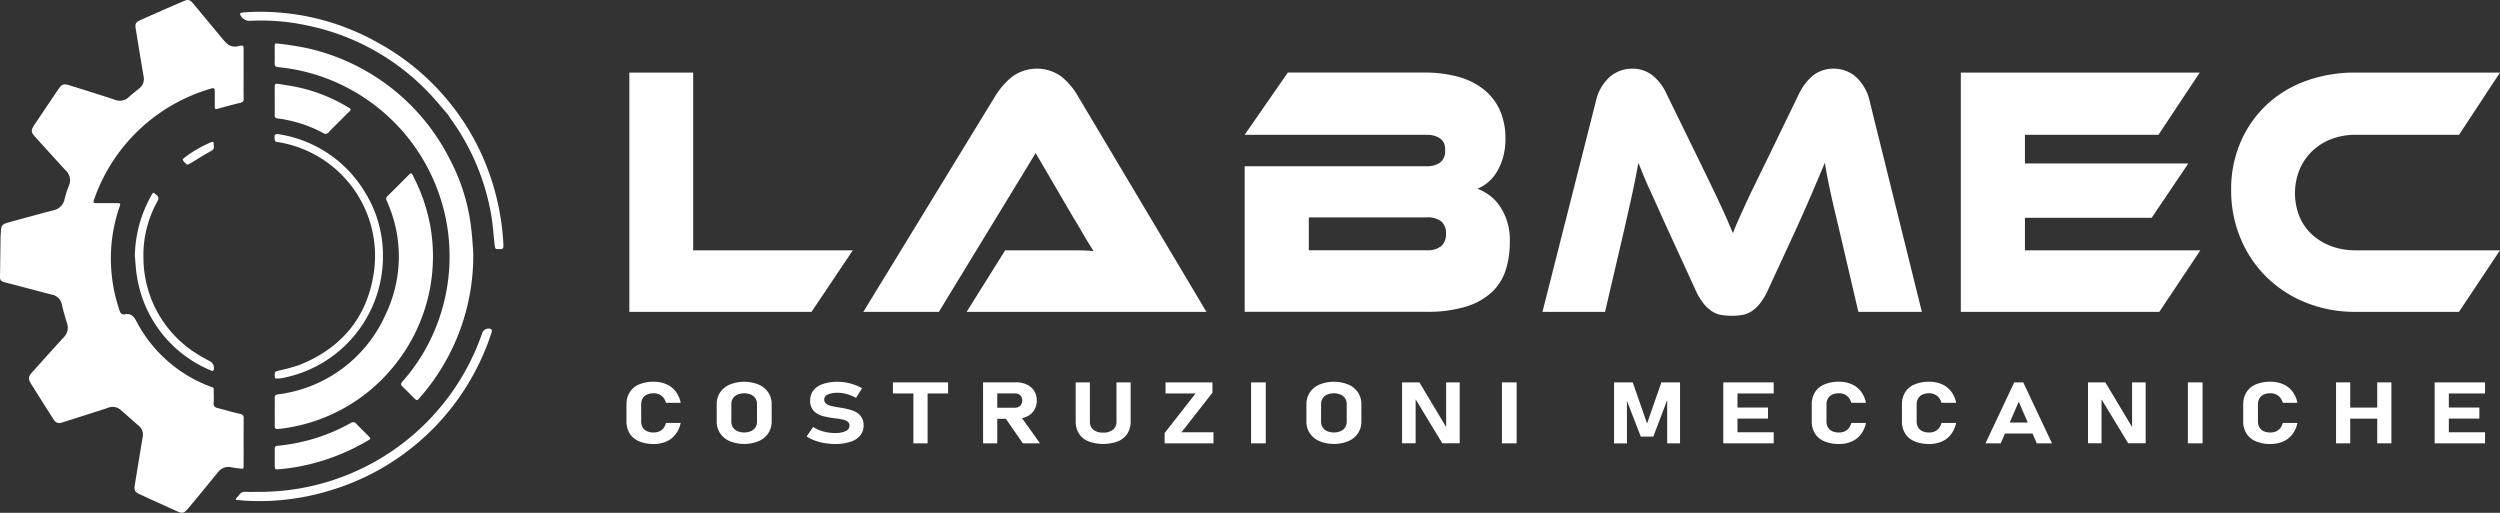
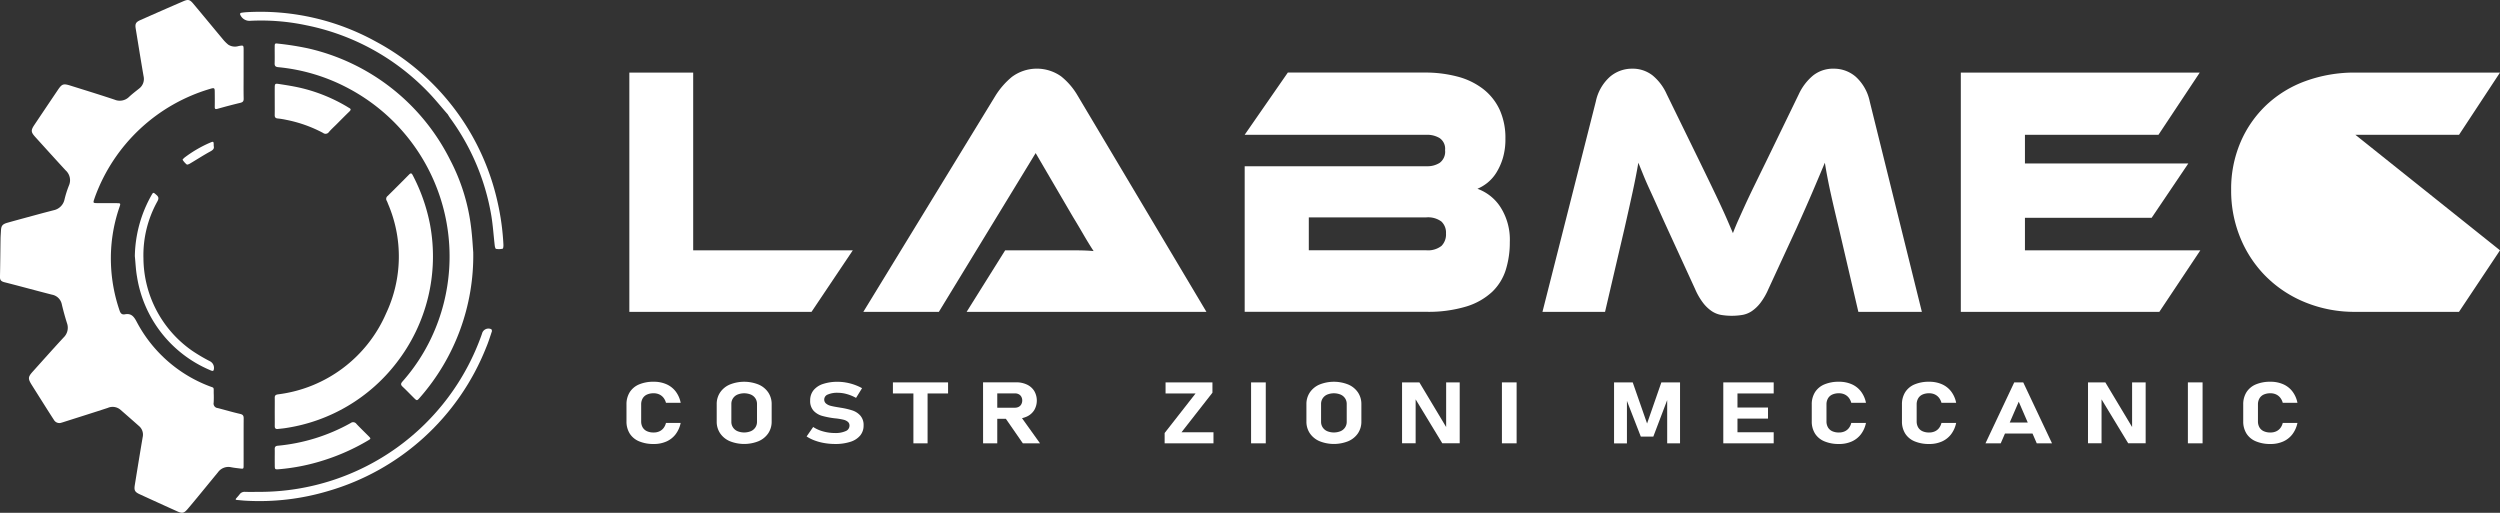
<svg xmlns="http://www.w3.org/2000/svg" width="308.763" height="63.333" viewBox="0 0 308.763 63.333">
  <rect x="0" y="0" width="308.763" height="63.333" fill="#333333" stroke="none" />
  <g id="Raggruppa_38" data-name="Raggruppa 38" transform="translate(-2235 -2800)">
    <g id="Raggruppa_26" data-name="Raggruppa 26" transform="translate(2312.378 2808.479)">
      <g id="Raggruppa_2" data-name="Raggruppa 2" transform="translate(0.349 0)">
        <path id="Tracciato_11" data-name="Tracciato 11" d="M72.2,359.2H64.315v29.548h22.5l5.1-7.6H72.2Z" transform="translate(-64.315 -358.712)" fill="#fff" />
        <path id="Tracciato_12" data-name="Tracciato 12" d="M137.316,359.331a5.182,5.182,0,0,0-6.073.066,9.617,9.617,0,0,0-2.017,2.3l-16.334,26.721h9.328l11.955-19.61,4.57,7.818q.646,1.06,1.352,2.274t1.237,2.01q-.915-.087-2.152-.088h-8.776l-4.759,7.6h29.622l-15.915-26.721A8.5,8.5,0,0,0,137.316,359.331Z" transform="translate(-83.993 -358.381)" fill="#fff" />
        <path id="Tracciato_13" data-name="Tracciato 13" d="M223.642,375.8a5.682,5.682,0,0,0-2.837-2.252,5.143,5.143,0,0,0,1.275-.773,4.985,4.985,0,0,0,1.1-1.28,7.53,7.53,0,0,0,.781-1.789,8.172,8.172,0,0,0,.3-2.341,8.4,8.4,0,0,0-.7-3.555,6.929,6.929,0,0,0-2.018-2.562,8.8,8.8,0,0,0-3.16-1.545,15.58,15.58,0,0,0-4.131-.509H197.389l-5.33,7.685H214.6a2.984,2.984,0,0,1,1.523.4,1.587,1.587,0,0,1,.685,1.5,1.706,1.706,0,0,1-.666,1.568,2.829,2.829,0,0,1-1.542.419h-22.54v17.976h22.388a16.14,16.14,0,0,0,5.007-.662,8.167,8.167,0,0,0,3.179-1.811,6.444,6.444,0,0,0,1.675-2.716,11.328,11.328,0,0,0,.495-3.423A7.45,7.45,0,0,0,223.642,375.8Zm-7.291,4.814a2.7,2.7,0,0,1-1.866.53H199.979v-4.063h14.506a2.779,2.779,0,0,1,1.866.508,1.876,1.876,0,0,1,.571,1.479A2.005,2.005,0,0,1,216.351,380.618Z" transform="translate(-116.062 -358.712)" fill="#fff" />
      </g>
      <path id="Tracciato_14" data-name="Tracciato 14" d="M273.3,369.865q.838,1.721,1.466,3.025t1.1,2.318q.476,1.017.838,1.855t.7,1.634q.3-.794.666-1.612t.838-1.854q.476-1.038,1.1-2.319t1.466-3l4.074-8.392a6.62,6.62,0,0,1,1.732-2.274,3.966,3.966,0,0,1,2.608-.861,4.1,4.1,0,0,1,2.684.994,5.683,5.683,0,0,1,1.733,3.069l6.435,25.97h-7.844l-2.4-10.291q-.609-2.517-1.028-4.416T288.759,370q-.648,1.547-1.447,3.423t-2.094,4.748l-3.427,7.42a8.11,8.11,0,0,1-1.009,1.744,4.722,4.722,0,0,1-1.047.994,3.043,3.043,0,0,1-1.142.464,8.083,8.083,0,0,1-2.666,0,3.036,3.036,0,0,1-1.142-.464,4.694,4.694,0,0,1-1.047-.994,8.109,8.109,0,0,1-1.01-1.744l-3.426-7.464q-.685-1.5-1.218-2.694t-.971-2.142q-.438-.95-.761-1.745T265.724,370q-.305,1.768-.723,3.688t-.99,4.439l-2.4,10.291h-7.729l6.587-25.97a5.622,5.622,0,0,1,1.751-3.069,4.176,4.176,0,0,1,2.7-.994,3.984,3.984,0,0,1,2.571.839,6.327,6.327,0,0,1,1.732,2.3Z" transform="translate(-140.757 -358.381)" fill="#fff" />
      <path id="Tracciato_15" data-name="Tracciato 15" d="M370.314,381.148l-5.064,7.6H340.73V359.2h29.508l-5.1,7.685H348.65v3.534h20.18l-4.53,6.713H348.65v4.019Z" transform="translate(-175.937 -358.712)" fill="#fff" />
-       <path id="Tracciato_16" data-name="Tracciato 16" d="M430.059,381.148l-5.064,7.6H412.2a16.073,16.073,0,0,1-6.13-1.148,14.731,14.731,0,0,1-4.854-3.158,14.535,14.535,0,0,1-3.2-4.77,15.265,15.265,0,0,1-1.161-5.984,14.634,14.634,0,0,1,1.161-5.9,13.789,13.789,0,0,1,3.2-4.594,14.063,14.063,0,0,1,4.854-2.959,17.614,17.614,0,0,1,6.13-1.038h17.857L425,366.882H412.2a8.164,8.164,0,0,0-2.97.53,7.053,7.053,0,0,0-2.361,1.48,6.908,6.908,0,0,0-1.56,2.274,7.783,7.783,0,0,0-.019,5.808,6.345,6.345,0,0,0,1.561,2.23,7.116,7.116,0,0,0,2.38,1.436,8.47,8.47,0,0,0,2.97.508Z" transform="translate(-198.674 -358.712)" fill="#fff" />
+       <path id="Tracciato_16" data-name="Tracciato 16" d="M430.059,381.148l-5.064,7.6H412.2a16.073,16.073,0,0,1-6.13-1.148,14.731,14.731,0,0,1-4.854-3.158,14.535,14.535,0,0,1-3.2-4.77,15.265,15.265,0,0,1-1.161-5.984,14.634,14.634,0,0,1,1.161-5.9,13.789,13.789,0,0,1,3.2-4.594,14.063,14.063,0,0,1,4.854-2.959,17.614,17.614,0,0,1,6.13-1.038h17.857L425,366.882H412.2Z" transform="translate(-198.674 -358.712)" fill="#fff" />
      <g id="Raggruppa_3" data-name="Raggruppa 3" transform="translate(0 38.67)">
        <path id="Tracciato_17" data-name="Tracciato 17" d="M65.274,430.735a2.489,2.489,0,0,1-1.15-.957,2.791,2.791,0,0,1-.4-1.52v-2.066a2.788,2.788,0,0,1,.4-1.519,2.514,2.514,0,0,1,1.15-.961,4.5,4.5,0,0,1,1.815-.331,3.826,3.826,0,0,1,1.566.306,2.893,2.893,0,0,1,1.14.888,3.4,3.4,0,0,1,.623,1.405H68.6a1.721,1.721,0,0,0-.316-.637,1.431,1.431,0,0,0-.518-.4,1.614,1.614,0,0,0-.681-.139,1.944,1.944,0,0,0-.837.162,1.176,1.176,0,0,0-.528.477,1.472,1.472,0,0,0-.182.753v2.066a1.46,1.46,0,0,0,.182.751,1.181,1.181,0,0,0,.528.474,1.951,1.951,0,0,0,.837.162,1.67,1.67,0,0,0,.69-.137,1.366,1.366,0,0,0,.518-.4,1.675,1.675,0,0,0,.307-.642h1.815a3.473,3.473,0,0,1-.629,1.405,2.91,2.91,0,0,1-1.138.888,3.8,3.8,0,0,1-1.562.306A4.53,4.53,0,0,1,65.274,430.735Z" transform="translate(-63.728 -423.382)" fill="#fff" />
        <path id="Tracciato_18" data-name="Tracciato 18" d="M84.066,430.72a2.738,2.738,0,0,1-1.192-.973,2.552,2.552,0,0,1-.422-1.457v-2.133a2.553,2.553,0,0,1,.422-1.457,2.738,2.738,0,0,1,1.192-.973,4.771,4.771,0,0,1,3.559,0,2.736,2.736,0,0,1,1.192.973,2.553,2.553,0,0,1,.422,1.457v2.133a2.552,2.552,0,0,1-.422,1.457,2.736,2.736,0,0,1-1.192.973,4.769,4.769,0,0,1-3.559,0Zm2.61-1.237a1.267,1.267,0,0,0,.553-.464,1.246,1.246,0,0,0,.2-.694v-2.2a1.247,1.247,0,0,0-.2-.694,1.267,1.267,0,0,0-.553-.463,2.206,2.206,0,0,0-1.662,0,1.26,1.26,0,0,0-.553.463,1.242,1.242,0,0,0-.2.694v2.2a1.241,1.241,0,0,0,.2.694,1.26,1.26,0,0,0,.553.464,2.206,2.206,0,0,0,1.662,0Z" transform="translate(-71.313 -423.382)" fill="#fff" />
        <path id="Tracciato_19" data-name="Tracciato 19" d="M103.318,430.955a6.541,6.541,0,0,1-1.2-.318,4.872,4.872,0,0,1-1-.5l.811-1.17a4.27,4.27,0,0,0,1.24.551,5.391,5.391,0,0,0,1.444.195,3.039,3.039,0,0,0,1.329-.236.729.729,0,0,0,.473-.665V428.8a.59.59,0,0,0-.211-.477,1.35,1.35,0,0,0-.55-.258,8.08,8.08,0,0,0-.869-.151.157.157,0,0,0-.035-.005.126.126,0,0,1-.035,0l-.14-.015a10.4,10.4,0,0,1-1.547-.3,2.3,2.3,0,0,1-1.042-.626,1.765,1.765,0,0,1-.428-1.271v0a1.972,1.972,0,0,1,.4-1.248,2.486,2.486,0,0,1,1.17-.789,5.564,5.564,0,0,1,1.853-.272,5.8,5.8,0,0,1,1.019.093,6.545,6.545,0,0,1,1.02.269,6.17,6.17,0,0,1,.946.425l-.741,1.2a5.182,5.182,0,0,0-1.122-.466,4.124,4.124,0,0,0-1.121-.165,2.92,2.92,0,0,0-1.246.214.665.665,0,0,0-.441.6v.005a.631.631,0,0,0,.23.515,1.461,1.461,0,0,0,.569.277q.338.088.952.186l.051.008a.5.5,0,0,1,.051.008l.074.013c.023.005.048.01.073.014a9.2,9.2,0,0,1,1.474.339,2.277,2.277,0,0,1,.987.642,1.747,1.747,0,0,1,.4,1.209v.01a1.9,1.9,0,0,1-.415,1.232,2.566,2.566,0,0,1-1.211.782,6,6,0,0,1-1.914.269A7.753,7.753,0,0,1,103.318,430.955Z" transform="translate(-78.876 -423.382)" fill="#fff" />
        <path id="Tracciato_20" data-name="Tracciato 20" d="M119.031,423.513h6.812v1.367h-6.812Zm2.531.616h1.751v6.911h-1.751Z" transform="translate(-86.13 -423.435)" fill="#fff" />
        <path id="Tracciato_21" data-name="Tracciato 21" d="M137.745,423.5H139.5v7.532h-1.751Zm.7,3.136h3.234a.991.991,0,0,0,.472-.108.762.762,0,0,0,.316-.311,1,1,0,0,0,.118-.466.947.947,0,0,0-.112-.466.767.767,0,0,0-.316-.311,1.012,1.012,0,0,0-.479-.108h-3.234V423.5h3.374a3.07,3.07,0,0,1,1.348.28,2.112,2.112,0,0,1,.9.789,2.349,2.349,0,0,1,0,2.365,2.111,2.111,0,0,1-.9.789,3.085,3.085,0,0,1-1.345.28h-3.374Zm1.956,1.135,1.873-.239,2.505,3.5h-2.122Z" transform="translate(-93.711 -423.431)" fill="#fff" />
-         <path id="Tracciato_22" data-name="Tracciato 22" d="M158.539,430.788a2.49,2.49,0,0,1-1.157-.957,2.785,2.785,0,0,1-.4-1.515v-4.8h1.751v4.84a1.235,1.235,0,0,0,.428,1,1.833,1.833,0,0,0,1.208.358,1.861,1.861,0,0,0,1.218-.358,1.232,1.232,0,0,0,.431-1v-4.84h1.751v4.8a2.771,2.771,0,0,1-.4,1.515,2.51,2.51,0,0,1-1.163.957,5.287,5.287,0,0,1-3.672,0Z" transform="translate(-101.505 -423.435)" fill="#fff" />
        <path id="Tracciato_23" data-name="Tracciato 23" d="M181.347,424.786l-3.822,4.887h3.95v1.367h-6.033v-1.274l3.822-4.886h-3.707v-1.367h5.79Z" transform="translate(-108.982 -423.435)" fill="#fff" />
        <path id="Tracciato_24" data-name="Tracciato 24" d="M195.2,431.039h-1.815v-7.526H195.2Z" transform="translate(-116.249 -423.435)" fill="#fff" />
        <path id="Tracciato_25" data-name="Tracciato 25" d="M206.491,430.72a2.741,2.741,0,0,1-1.192-.973,2.557,2.557,0,0,1-.422-1.457v-2.133a2.557,2.557,0,0,1,.422-1.457,2.741,2.741,0,0,1,1.192-.973,4.771,4.771,0,0,1,3.559,0,2.741,2.741,0,0,1,1.192.973,2.557,2.557,0,0,1,.422,1.457v2.133a2.557,2.557,0,0,1-.422,1.457,2.741,2.741,0,0,1-1.192.973,4.769,4.769,0,0,1-3.559,0Zm2.61-1.237a1.267,1.267,0,0,0,.553-.464,1.246,1.246,0,0,0,.2-.694v-2.2a1.247,1.247,0,0,0-.2-.694,1.267,1.267,0,0,0-.553-.463,2.206,2.206,0,0,0-1.662,0,1.263,1.263,0,0,0-.553.463,1.242,1.242,0,0,0-.2.694v2.2a1.241,1.241,0,0,0,.2.694,1.264,1.264,0,0,0,.553.464,2.206,2.206,0,0,0,1.662,0Z" transform="translate(-120.905 -423.382)" fill="#fff" />
        <path id="Tracciato_26" data-name="Tracciato 26" d="M224.73,423.513h2.141l3.457,5.767-.153.134v-5.9h1.675v7.521H229.7l-3.445-5.679.153-.134v5.813H224.73Z" transform="translate(-128.947 -423.435)" fill="#fff" />
        <path id="Tracciato_27" data-name="Tracciato 27" d="M247.278,431.039h-1.815v-7.526h1.815Z" transform="translate(-137.346 -423.435)" fill="#fff" />
        <path id="Tracciato_28" data-name="Tracciato 28" d="M274.58,423.513h2.307v7.526H275.3V425.2l.064.331-1.776,4.675h-1.547l-1.776-4.571.064-.434v5.844h-1.591v-7.526h2.307l1.771,5.073Z" transform="translate(-146.772 -423.435)" fill="#fff" />
        <path id="Tracciato_29" data-name="Tracciato 29" d="M291.421,423.513h1.751v7.526h-1.751Zm.632,0h5.592v1.367h-5.592Zm0,3.105h4.889v1.367h-4.889Zm0,3.054h5.592v1.367h-5.592Z" transform="translate(-155.963 -423.435)" fill="#fff" />
        <path id="Tracciato_30" data-name="Tracciato 30" d="M311.339,430.735a2.494,2.494,0,0,1-1.151-.957,2.8,2.8,0,0,1-.4-1.52v-2.066a2.793,2.793,0,0,1,.4-1.519,2.519,2.519,0,0,1,1.151-.961,4.5,4.5,0,0,1,1.814-.331,3.821,3.821,0,0,1,1.566.306,2.884,2.884,0,0,1,1.14.888,3.387,3.387,0,0,1,.624,1.405h-1.815a1.711,1.711,0,0,0-.317-.637,1.423,1.423,0,0,0-.517-.4,1.617,1.617,0,0,0-.681-.139,1.948,1.948,0,0,0-.837.162,1.172,1.172,0,0,0-.527.477,1.467,1.467,0,0,0-.182.753v2.066a1.455,1.455,0,0,0,.182.751,1.177,1.177,0,0,0,.527.474,1.955,1.955,0,0,0,.837.162,1.672,1.672,0,0,0,.691-.137,1.375,1.375,0,0,0,.518-.4,1.673,1.673,0,0,0,.306-.642h1.815a3.465,3.465,0,0,1-.629,1.405,2.909,2.909,0,0,1-1.137.888,3.8,3.8,0,0,1-1.563.306A4.527,4.527,0,0,1,311.339,430.735Z" transform="translate(-163.405 -423.382)" fill="#fff" />
        <path id="Tracciato_31" data-name="Tracciato 31" d="M330.063,430.735a2.492,2.492,0,0,1-1.15-.957,2.79,2.79,0,0,1-.4-1.52v-2.066a2.788,2.788,0,0,1,.4-1.519,2.517,2.517,0,0,1,1.15-.961,4.5,4.5,0,0,1,1.815-.331,3.826,3.826,0,0,1,1.566.306,2.889,2.889,0,0,1,1.14.888,3.394,3.394,0,0,1,.623,1.405h-1.815a1.712,1.712,0,0,0-.317-.637,1.435,1.435,0,0,0-.517-.4,1.617,1.617,0,0,0-.681-.139,1.944,1.944,0,0,0-.837.162,1.168,1.168,0,0,0-.527.477,1.465,1.465,0,0,0-.183.753v2.066a1.454,1.454,0,0,0,.183.751,1.173,1.173,0,0,0,.527.474,1.951,1.951,0,0,0,.837.162,1.67,1.67,0,0,0,.69-.137,1.365,1.365,0,0,0,.517-.4,1.675,1.675,0,0,0,.307-.642h1.815a3.473,3.473,0,0,1-.629,1.405,2.918,2.918,0,0,1-1.137.888,3.806,3.806,0,0,1-1.563.306A4.533,4.533,0,0,1,330.063,430.735Z" transform="translate(-170.99 -423.382)" fill="#fff" />
        <path id="Tracciato_32" data-name="Tracciato 32" d="M349.4,423.513h1.112l3.553,7.526h-1.885l-2.224-5.141-2.224,5.141h-1.885Zm-1.847,4.954h4.889v1.366h-4.889Z" transform="translate(-178.009 -423.435)" fill="#fff" />
        <path id="Tracciato_33" data-name="Tracciato 33" d="M367.137,423.513h2.14l3.458,5.767-.154.134v-5.9h1.675v7.521H372.1l-3.445-5.679.153-.134v5.813h-1.674Z" transform="translate(-186.634 -423.435)" fill="#fff" />
        <path id="Tracciato_34" data-name="Tracciato 34" d="M389.685,431.039H387.87v-7.526h1.815Z" transform="translate(-195.033 -423.435)" fill="#fff" />
        <path id="Tracciato_35" data-name="Tracciato 35" d="M400.912,430.735a2.5,2.5,0,0,1-1.151-.957,2.8,2.8,0,0,1-.4-1.52v-2.066a2.793,2.793,0,0,1,.4-1.519,2.522,2.522,0,0,1,1.151-.961,4.5,4.5,0,0,1,1.815-.331,3.821,3.821,0,0,1,1.565.306,2.881,2.881,0,0,1,1.141.888,3.388,3.388,0,0,1,.623,1.405h-1.814a1.713,1.713,0,0,0-.317-.637,1.424,1.424,0,0,0-.517-.4,1.616,1.616,0,0,0-.681-.139,1.949,1.949,0,0,0-.838.162,1.17,1.17,0,0,0-.526.477,1.466,1.466,0,0,0-.183.753v2.066a1.455,1.455,0,0,0,.183.751,1.175,1.175,0,0,0,.526.474,1.956,1.956,0,0,0,.838.162,1.672,1.672,0,0,0,.69-.137,1.366,1.366,0,0,0,.518-.4,1.684,1.684,0,0,0,.307-.642h1.814a3.465,3.465,0,0,1-.629,1.405,2.918,2.918,0,0,1-1.138.888,3.806,3.806,0,0,1-1.563.306A4.531,4.531,0,0,1,400.912,430.735Z" transform="translate(-199.689 -423.382)" fill="#fff" />
-         <path id="Tracciato_36" data-name="Tracciato 36" d="M418.627,423.513h1.751v7.526h-1.751Zm.812,3.111h5.413v1.367h-5.413Zm4.276-3.111h1.751v7.526h-1.751Z" transform="translate(-207.492 -423.435)" fill="#fff" />
-         <path id="Tracciato_37" data-name="Tracciato 37" d="M439.1,423.513h1.751v7.526H439.1Zm.632,0h5.592v1.367h-5.592Zm0,3.105h4.889v1.367h-4.889Zm0,3.054h5.592v1.367h-5.592Z" transform="translate(-215.786 -423.435)" fill="#fff" />
      </g>
    </g>
    <g id="Raggruppa_37" data-name="Raggruppa 37" transform="translate(2235 2800)">
      <path id="Tracciato_1" data-name="Tracciato 1" d="M282.686,112.184a26.566,26.566,0,0,1-6.587,17.953c-.361.416-.368.413-.749.036-.462-.458-.912-.931-1.387-1.376-.246-.23-.242-.385-.017-.64a22.9,22.9,0,0,0,3.54-5.354,23.5,23.5,0,0,0-10.2-30.848,23.067,23.067,0,0,0-8.675-2.622c-.329-.031-.465-.134-.454-.48.022-.668,0-1.338.008-2.006,0-.44.014-.479.434-.421a35.685,35.685,0,0,1,3.692.585,26.106,26.106,0,0,1,17.531,13.752,24.144,24.144,0,0,1,2.6,8.367C282.57,110.314,282.63,111.509,282.686,112.184Z" transform="translate(-224.238 -81.036)" fill="#fff" />
      <path id="Tracciato_2" data-name="Tracciato 2" d="M258.181,183.484c0-.563.01-1.127,0-1.69-.008-.29.111-.387.392-.431a16.826,16.826,0,0,0,13.371-10.024,16.48,16.48,0,0,0,.22-13.527,2.967,2.967,0,0,0-.141-.341.45.45,0,0,1,.1-.61q1.335-1.315,2.652-2.65c.225-.229.324-.153.451.089a22.12,22.12,0,0,1,2.136,6.1,21.436,21.436,0,0,1-4.141,17.063,21.242,21.242,0,0,1-13.612,8.048c-.346.058-.7.088-1.047.127-.266.03-.384-.085-.379-.361C258.188,184.681,258.181,184.083,258.181,183.484Z" transform="translate(-224.249 -132.656)" fill="#fff" />
      <path id="Tracciato_3" data-name="Tracciato 3" d="M265.727,82.565c-.812-.925-1.582-1.89-2.443-2.767a28.715,28.715,0,0,0-14.96-8.176,26.9,26.9,0,0,0-7.028-.552,1.23,1.23,0,0,1-1.177-.828c-.012-.041.064-.152.11-.159a6.8,6.8,0,0,1,.786-.087,29.512,29.512,0,0,1,15.892,3.64,29.828,29.828,0,0,1,15.022,19.83,30.551,30.551,0,0,1,.719,5.219c.012.181-.016.506-.089.525a2.025,2.025,0,0,1-.823.023c-.073-.011-.141-.253-.157-.395-.146-1.239-.222-2.488-.426-3.717a28.368,28.368,0,0,0-5.083-12.042c-.122-.169-.226-.352-.338-.528Z" transform="translate(-210.474 -68.496)" fill="#fff" />
      <path id="Tracciato_4" data-name="Tracciato 4" d="M240.986,255.06a29.1,29.1,0,0,0,27.3-19.536.815.815,0,0,1,1.135-.558c.056.019.111.2.085.272-.223.667-.432,1.341-.706,1.987a29.956,29.956,0,0,1-19.5,17.728,29.65,29.65,0,0,1-10.165,1.2c-.369-.016-.736-.065-1.1-.09-.2-.014-.211-.084-.09-.222.139-.159.283-.314.41-.482a.741.741,0,0,1,.681-.3C239.685,255.076,240.336,255.06,240.986,255.06Z" transform="translate(-208.756 -194.312)" fill="#fff" />
-       <path id="Tracciato_5" data-name="Tracciato 5" d="M271.5,148.727a15.277,15.277,0,0,1-12.624,15.029.759.759,0,0,1-.157.02c-.185-.007-.512.022-.53-.037a1.229,1.229,0,0,1-.012-.716c.042-.119.308-.178.484-.226a23.627,23.627,0,0,0,2.487-.675c5.136-2.042,8.335-5.78,9.2-11.24a14.236,14.236,0,0,0-11.631-16.27c-.23-.04-.549.024-.588-.376-.061-.629.018-.721.694-.594a15.08,15.08,0,0,1,10.393,7.024A14.78,14.78,0,0,1,271.5,148.727Z" transform="translate(-224.204 -117.032)" fill="#fff" />
      <path id="Tracciato_6" data-name="Tracciato 6" d="M258.182,109.493c0-.545-.005-1.09,0-1.635.006-.451.043-.516.486-.448.971.149,1.944.3,2.9.532a20.3,20.3,0,0,1,5.493,2.242c.106.062.207.134.316.19.251.131.214.257.031.434-.544.526-1.074,1.065-1.609,1.6-.311.311-.64.606-.925.939a.5.5,0,0,1-.725.111,16.4,16.4,0,0,0-4.55-1.616,9.164,9.164,0,0,0-1.039-.167c-.3-.025-.387-.162-.381-.441C258.191,110.654,258.182,110.073,258.182,109.493Z" transform="translate(-224.251 -97.042)" fill="#fff" />
      <path id="Tracciato_7" data-name="Tracciato 7" d="M258.18,288.031c0-.352.01-.7,0-1.056-.01-.279.084-.405.383-.433a22.745,22.745,0,0,0,8.994-2.8.5.5,0,0,1,.72.11c.482.513.993,1,1.489,1.5.309.311.31.32-.085.554a26.129,26.129,0,0,1-5.428,2.427,24.871,24.871,0,0,1-5.517,1.109c-.547.044-.548.029-.552-.513,0-.018,0-.035,0-.053Q258.179,288.453,258.18,288.031Z" transform="translate(-224.249 -231.492)" fill="#fff" />
      <g id="Raggruppa_1" data-name="Raggruppa 1">
        <path id="Tracciato_8" data-name="Tracciato 8" d="M145.217,72.894c0,1.021-.014,2.043.008,3.063.007.336-.124.444-.428.517-.939.225-1.874.472-2.8.734-.265.075-.349.027-.344-.246.01-.6.007-1.2,0-1.8,0-.548-.04-.575-.582-.414a21.662,21.662,0,0,0-14.188,13.292c-.031.083-.058.166-.086.249-.189.553-.186.563.38.567.792.005,1.585,0,2.377.006.479.006.492.022.332.484a19.372,19.372,0,0,0-1.051,7.005,19.874,19.874,0,0,0,1.069,5.789c.114.338.293.517.648.449.745-.143,1.087.222,1.429.865a16.958,16.958,0,0,0,8.939,7.984c.69.275.6.074.606.9a11.3,11.3,0,0,1-.007,1.161.556.556,0,0,0,.5.668c.919.236,1.829.51,2.753.719.345.078.457.207.454.552-.013,1.937,0,3.873-.008,5.81,0,.431-.009.436-.442.384-.367-.044-.735-.083-1.1-.156a1.584,1.584,0,0,0-1.629.63c-.807.977-1.607,1.96-2.413,2.938-.436.53-.873,1.06-1.319,1.581s-.657.587-1.28.306q-2.333-1.051-4.657-2.121c-.6-.275-.7-.491-.6-1.124.322-1.979.639-3.958.977-5.934a1.39,1.39,0,0,0-.469-1.375q-1.128-1-2.262-1.986a1.49,1.49,0,0,0-1.578-.245c-1.753.577-3.515,1.127-5.274,1.688-.151.048-.3.1-.453.14a.768.768,0,0,1-.92-.332c-.269-.412-.534-.828-.8-1.244q-.973-1.539-1.943-3.08c-.494-.787-.475-.994.133-1.669,1.261-1.4,2.51-2.81,3.79-4.191a1.665,1.665,0,0,0,.423-1.785c-.239-.754-.447-1.519-.631-2.288a1.518,1.518,0,0,0-1.221-1.222c-1.96-.5-3.908-1.038-5.867-1.535-.386-.1-.565-.246-.555-.662.036-1.563.046-3.128.07-4.691.005-.334.033-.668.051-1,.032-.624.171-.816.812-1,1.337-.375,2.679-.735,4.02-1.1.56-.152,1.122-.294,1.683-.442A1.722,1.722,0,0,0,123.1,88.4a12.434,12.434,0,0,1,.541-1.708,1.63,1.63,0,0,0-.4-1.878c-1.253-1.359-2.491-2.732-3.731-4.1-.578-.638-.591-.846-.1-1.571q1.425-2.127,2.857-4.25c.519-.77.684-.826,1.584-.543,1.811.57,3.628,1.124,5.429,1.727a1.632,1.632,0,0,0,1.8-.35c.386-.359.808-.679,1.22-1.009a1.489,1.489,0,0,0,.562-1.542c-.338-1.958-.652-3.92-.971-5.881-.094-.578.013-.794.565-1.04q2.652-1.179,5.316-2.33c.606-.262.806-.208,1.24.311,1.221,1.457,2.428,2.926,3.647,4.384a4.443,4.443,0,0,0,.668.669,1.519,1.519,0,0,0,1.268.169c.623-.111.624-.112.625.533Q145.219,71.441,145.217,72.894Z" transform="translate(-115.131 -63.77)" fill="#fff" />
        <path id="Tracciato_9" data-name="Tracciato 9" d="M185.343,172.018a15.811,15.811,0,0,1,2-7.423c.283-.508.266-.481.681-.121.312.27.262.494.091.808a13.648,13.648,0,0,0-1.708,7.04,14.024,14.024,0,0,0,6.041,11.4,21.492,21.492,0,0,0,2.224,1.307.927.927,0,0,1,.4,1.09.181.181,0,0,1-.153.077,1.223,1.223,0,0,1-.3-.107,15.063,15.063,0,0,1-9.012-11.56C185.459,173.7,185.429,172.856,185.343,172.018Z" transform="translate(-168.69 -140.386)" fill="#fff" />
        <path id="Tracciato_10" data-name="Tracciato 10" d="M214.068,138.134c.1.357-.126.521-.458.7-.842.462-1.649.987-2.476,1.476-.119.07-.33.162-.4.111a2.443,2.443,0,0,1-.509-.577c-.018-.027.153-.209.259-.289a15.045,15.045,0,0,1,3.075-1.8C214.066,137.54,214.066,137.54,214.068,138.134Z" transform="translate(-187.673 -120.108)" fill="#fff" />
      </g>
    </g>
  </g>
</svg>